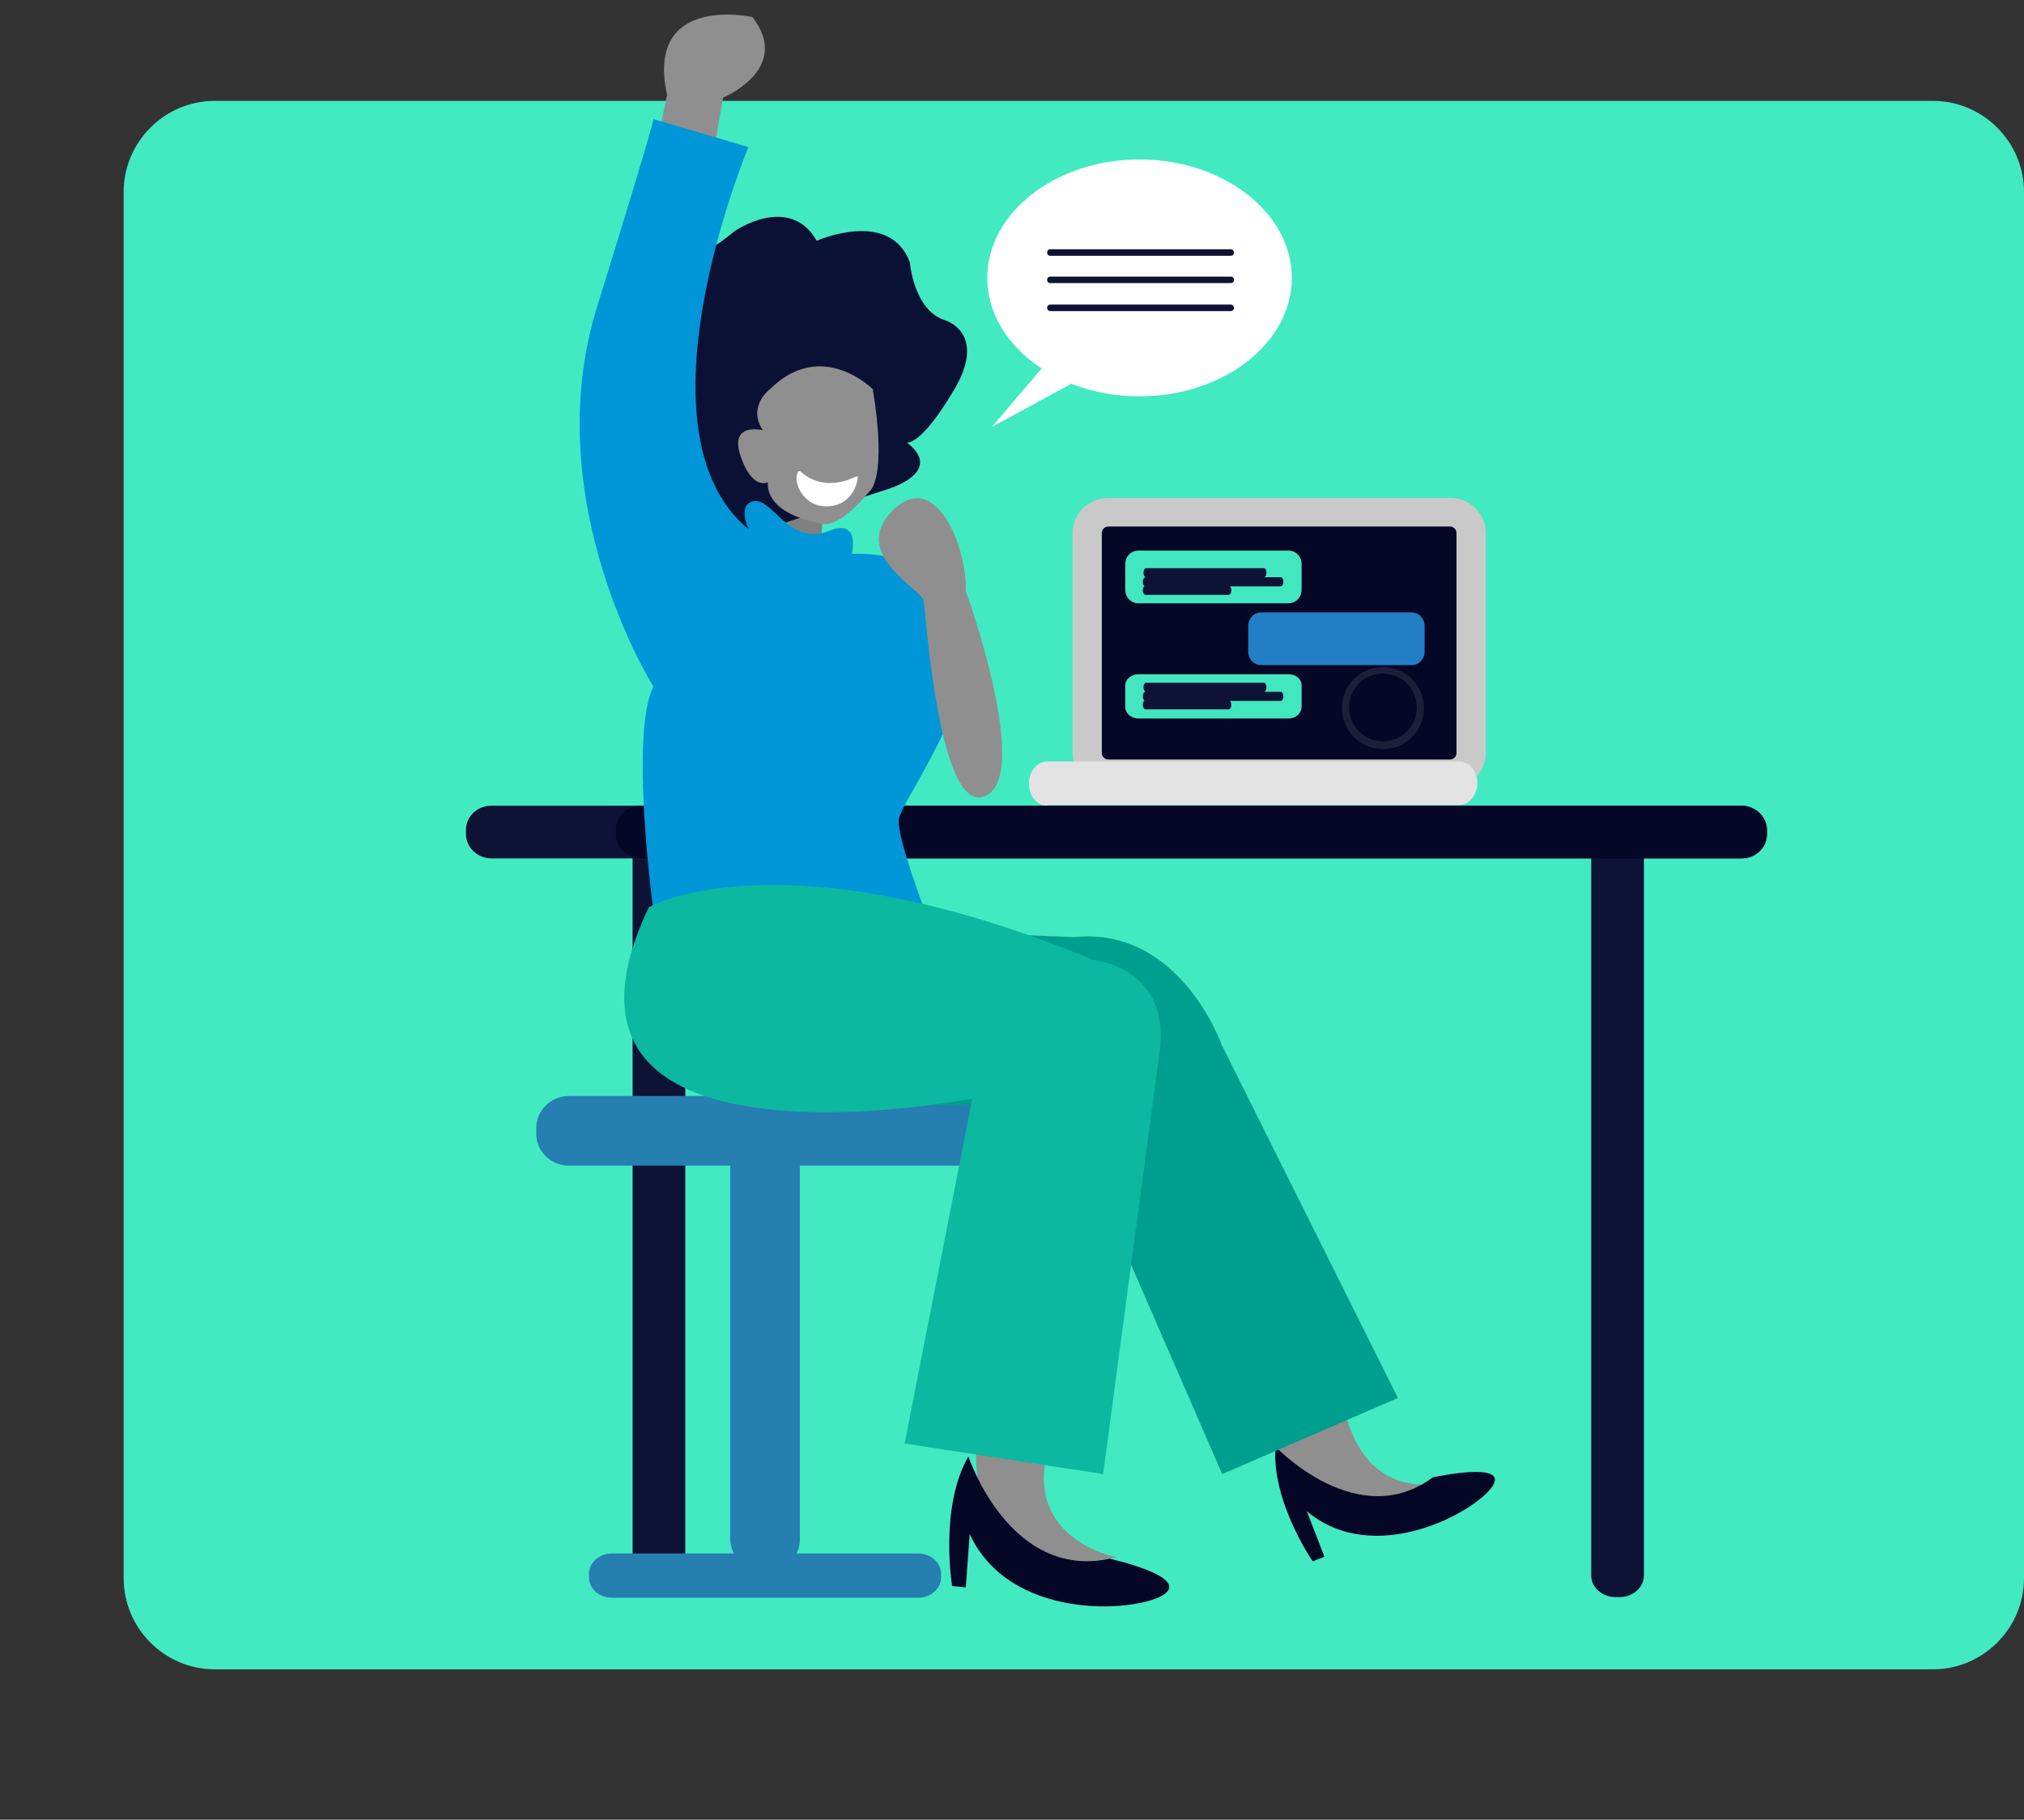
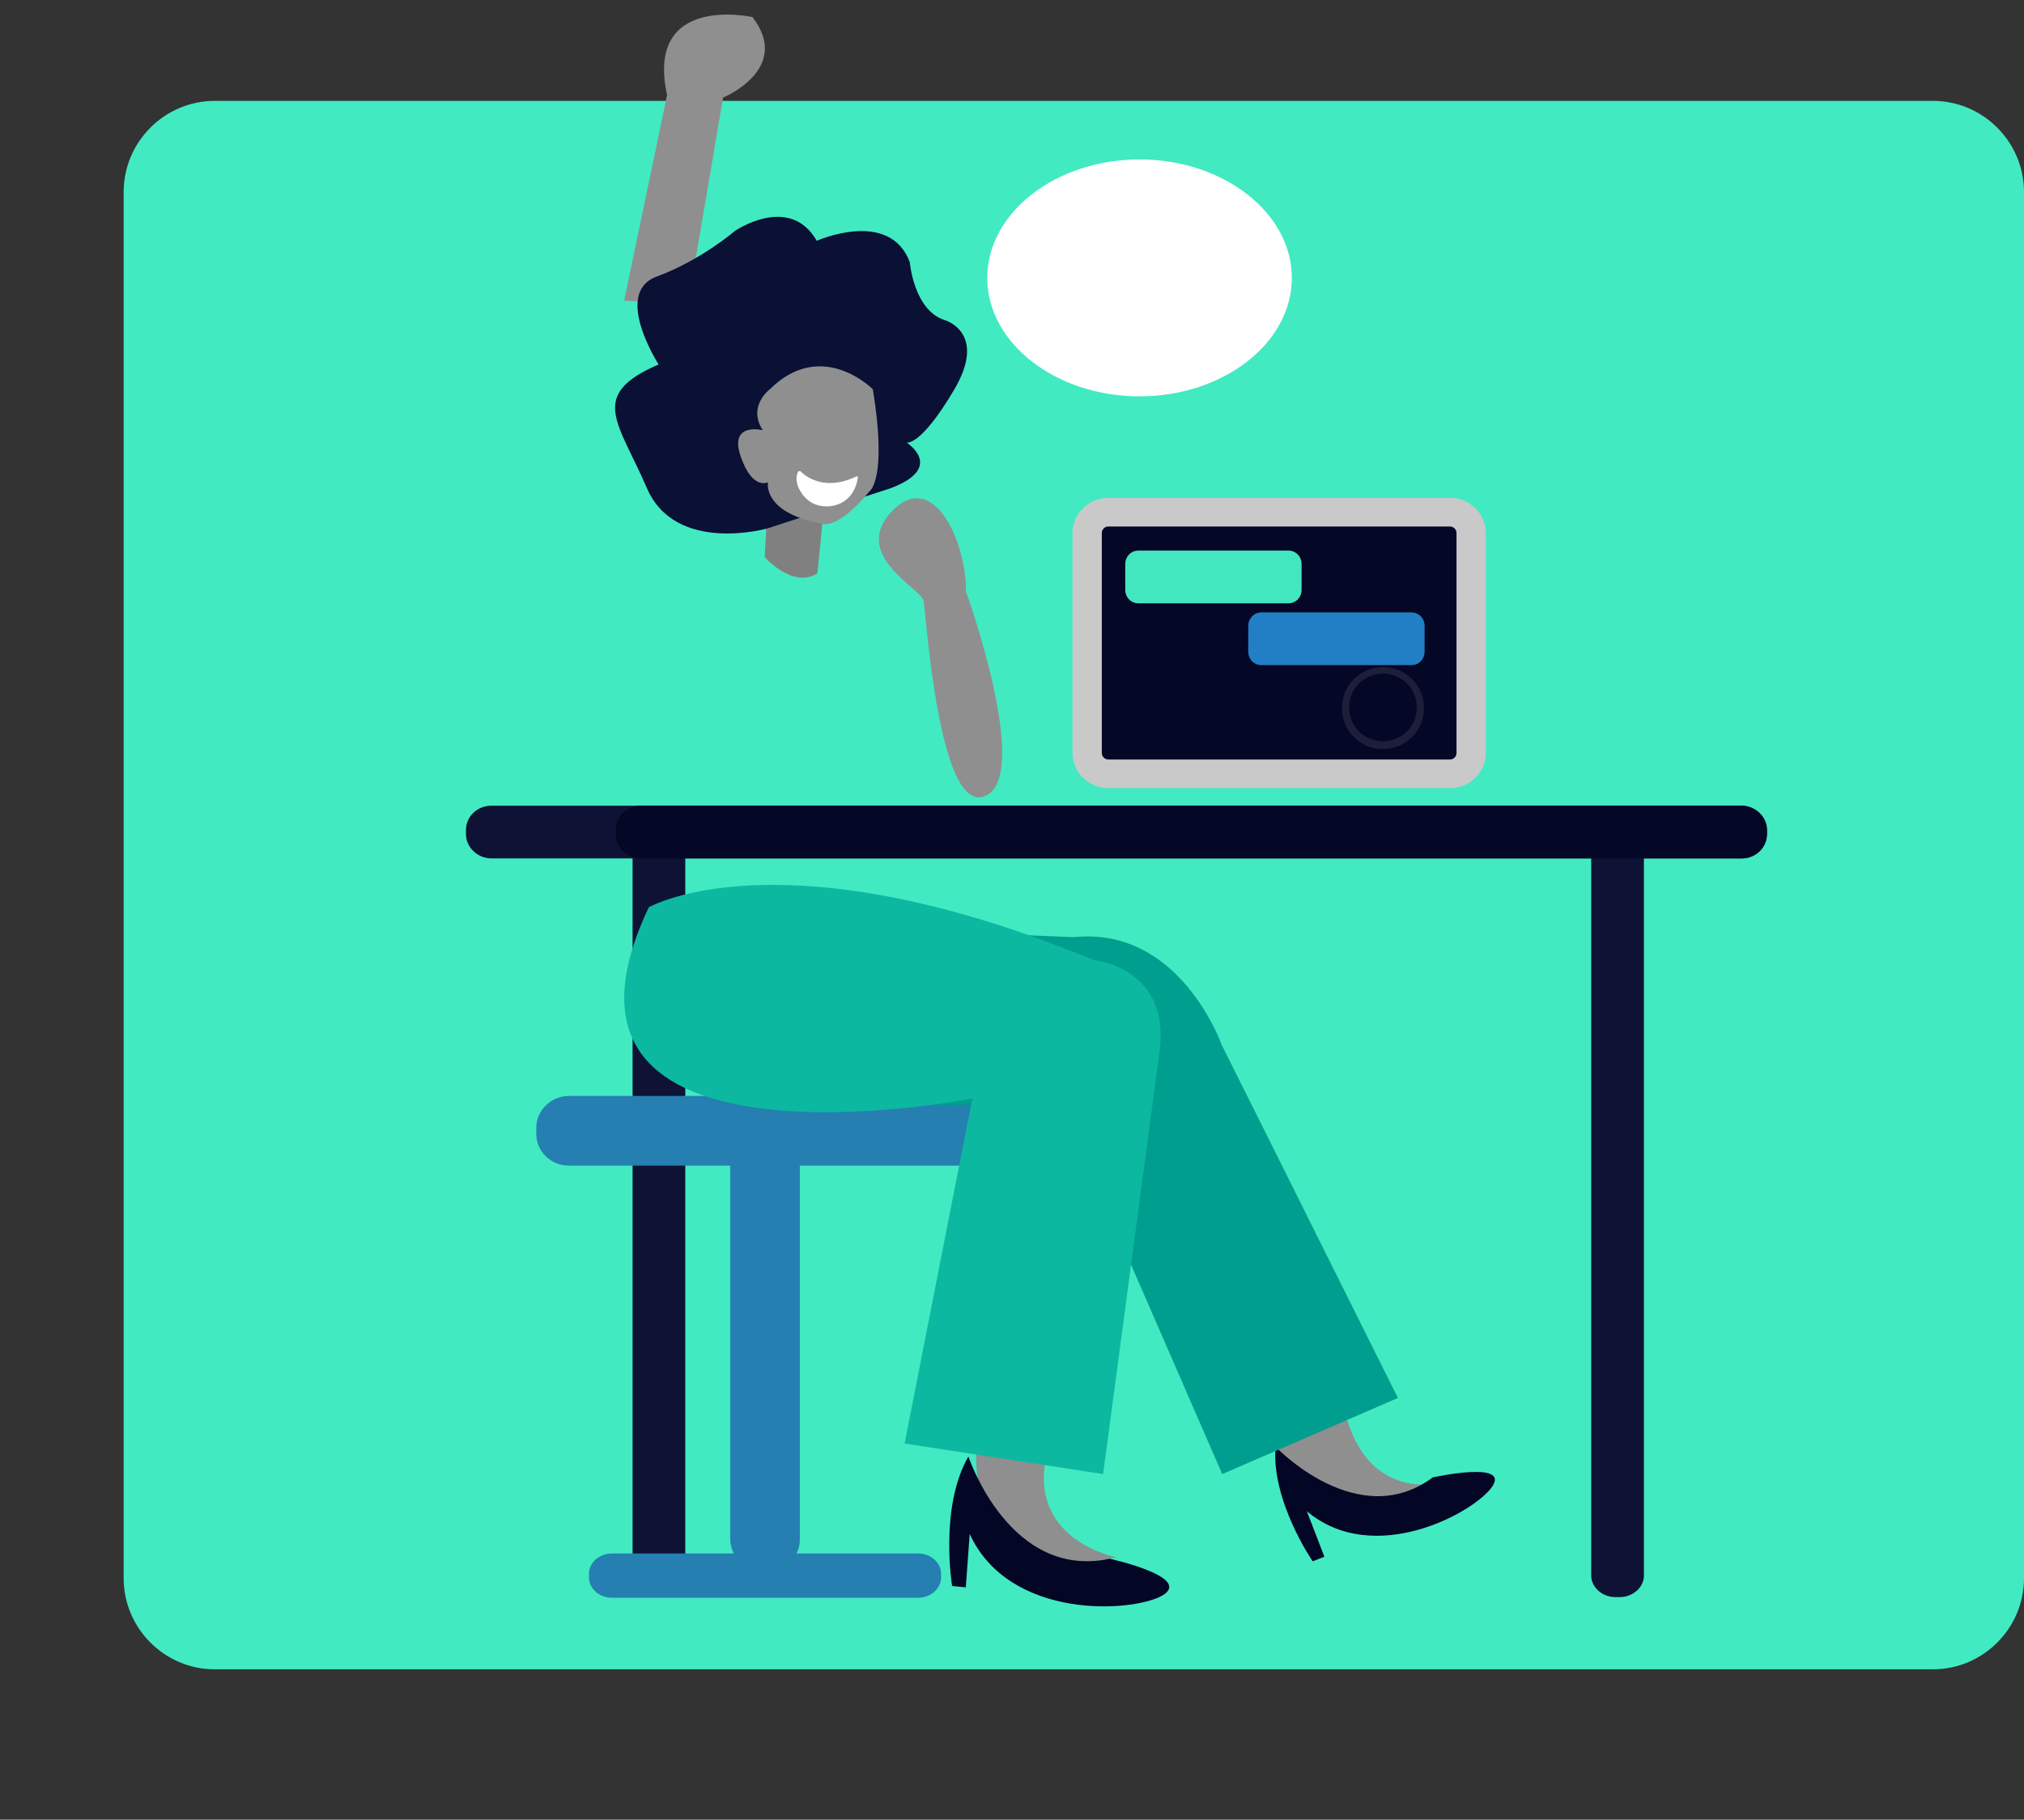
<svg xmlns="http://www.w3.org/2000/svg" viewBox="0 0 311 279.6">
  <rect x="0" y="0" width="311" height="279.6" fill="#333333" stroke="none" />
  <defs>
    <style>.st2{fill:#8f8f8f}.st11{fill:#0e1335}.st12{fill:#040725}.st14{fill:#257fb1}.st15{fill:#fff}.st22{fill:#040626}.st23{fill:#42e7bf}</style>
  </defs>
  <g id="Layer_3">
    <path fill="#42eac2" d="M297 15.5H33c-7.7 0-14 6.3-14 14v213c0 7.7 6.3 14 14 14h264c7.7 0 14-6.3 14-14v-213c0-7.7-6.3-14-14-14Z" />
    <path d="M115.5 2.6s-16.4-3.6-13 12l-6.6 31.6 9.8.6 5.4-31.8s10.7-4.4 4.5-12.4Z" class="st2" />
    <path d="M267.6 123.8H75.5c-2.2 0-3.9 1.7-3.9 3.7v.7c0 2 1.8 3.7 3.9 3.7h192.1c2.2 0 3.9-1.7 3.9-3.7v-.7c0-2-1.8-3.7-3.9-3.7Z" class="st11" />
    <path d="M101.6 127.9h-.7c-2.1 0-3.7 1.5-3.7 3.3v110.9c0 1.8 1.7 3.3 3.7 3.3h.7c2.1 0 3.7-1.5 3.7-3.3V131.2c0-1.8-1.7-3.3-3.7-3.3Zm147.3 0h-.7c-2.1 0-3.7 1.5-3.7 3.3v110.9c0 1.8 1.7 3.3 3.7 3.3h.7c2 0 3.7-1.5 3.7-3.3V131.2c0-1.8-1.7-3.3-3.7-3.3Z" class="st11" />
    <path d="M267.6 123.8H98.5c-2.2 0-3.9 1.7-3.9 3.7v.7c0 2 1.8 3.7 3.9 3.7h169.1c2.2 0 3.9-1.7 3.9-3.7v-.7c0-2-1.8-3.7-3.9-3.7Z" class="st12" />
    <path fill="gray" d="m118.2 72.5-.7 13.1s4.3 4.9 8.1 2.5l1.3-13.1-8.8-2.4Z" />
    <path fill="#0b1035" d="M117.9 81.2s-14.1 4-18.5-6.2-9.1-14.3 1.8-19c0 0-7.1-11-.3-13.5s12-7 12-7 8.4-5.8 12.6 1.5c0 0 11.2-5 14.3 3.3 0 0 .6 7.4 5.4 8.9 0 0 6.6 1.9 1.4 10.7s-7.3 8.1-7.3 8.1 6 3.8-2.4 7" />
-     <path fill="#0096d7" d="M100.4 140s-3.7-27.2 0-34.5c0 0-17.9-28.4-8.7-58.2 9.2-29.7 8.7-29 8.7-29l14.6 4.3s-18.3 43.6 0 58.7c0 0-1.8-3.9.9-4.3 2.8-.4 5.3 6.7 11.2 4.7 0 0 4.9-2.6 3.8 3.4 0 0 13.6-1 17.1 10.2 3.4 11.2-9.7 27.8-9.9 30.7-.2 2.9 4 13.9 4 13.9" />
    <path d="M155.5 198.7s-20 47.6 16.1 40.6c0 0-16.1-3-9.7-19.2 6.4-16.1 9.7-42.4 9.7-42.4l-10.8-1.2-5.3 22.2Zm33.1 4.4s12.1 50.6 37.1 23.6c0 0-14.8 7-19.1-9.9-4.4-17-17.4-40.3-17.4-40.3l-9.4 5.4 8.9 21.2Z" class="st2" />
    <path d="M220.2 227s11.8-2.6 9.1 1.4c-2.7 4-18.2 12.5-28.5 3.8l2.7 7-1.8.7s-6.4-9.3-5.7-17.6c0 0 12.7 13.4 24.3 4.6Z" class="st22" />
    <path d="M158.5 168.4H87.4c-2.7 0-5 2.2-5 4.9v.9c0 2.7 2.2 4.9 5 4.9h71.1c2.7 0 5-2.2 5-4.9v-.9c0-2.7-2.2-4.9-5-4.9Z" class="st14" />
    <path fill="#009e8e" d="m214.8 214.8-27.1-54.3s-6.4-18.2-22.7-16.5l-63.5-2.6s-28.5 32.7 61.4 27.9l24.9 57.2 27-11.7Z" />
    <path d="M122.9 236.4v-82c0-2.7-2.2-5-4.9-5h-.9c-2.7 0-4.9 2.2-4.9 5v82c0 2.7 2.2 5 4.9 5h.9c2.7 0 5-2.2 4.9-5Z" class="st14" />
    <path fill="#0cb8a0" d="M99.7 139.4s20.4-11.7 68.3 8.1c0 0 11.8 1.1 10.2 13.9l-8.7 65.1-30.5-4.7 10.4-53s-70.3 13.8-49.7-29.4Z" />
    <path d="M141.1 238.7H94c-1.9 0-3.5 1.4-3.5 3.1v.6c0 1.7 1.6 3.1 3.5 3.1h47.1c1.9 0 3.5-1.4 3.5-3.1v-.6c0-1.7-1.6-3.1-3.5-3.1Z" class="st14" />
    <path d="M148.5 91.1s10.1 28.1 2.9 31.2c-7.2 3.1-9.1-28.2-9.5-30-.4-1.9-11.3-7.1-4.8-13.8 6.6-6.7 11.6 5.6 11.3 12.6Zm-14.4-31.3s-7.8-7.9-15.8 0c0 0-3.5 2.6-1.1 6.3 0 0-5.2-1.3-3.4 4 1.8 5.3 4.2 4 4.2 4s-.9 4.6 8 6.3c0 0 2.3 1.5 7.6-4.9 0 0 2.8-1.8.5-15.8Z" class="st2" />
    <path d="M170.5 239.5s12.7 2.8 8.2 5.6c-4.5 2.7-23.6 3.9-29.7-9.4l-.6 8.2-2.1-.2s-2-12.1 2.5-19.9c0 0 6.3 19 21.7 15.7Z" class="st22" />
    <path d="M122.8 72.5s3.1 3.6 8.8.9c0 0-.2 3.8-4.2 4.2-4 .4-5.5-3.8-4.6-5Z" class="st15" />
    <path d="M126.9 77.8c-2.3 0-3.5-1.6-3.9-2.3-.7-1.1-.8-2.4-.3-3.1h.3s.8.9 2.2 1.4c1.3.5 3.5.8 6.4-.6h.2v.2s-.3 4-4.4 4.4h-.5Zm-4.1-5c-.2.5-.1 1.5.5 2.5.4.7 1.6 2.3 4.1 2.1 3.1-.3 3.8-2.8 4-3.7-2.9 1.3-5 .9-6.4.4-1.1-.4-1.8-1-2.2-1.3Z" class="st15" />
    <path d="M222.8 80.6h-52.5c-.8 0-1.5.7-1.5 1.5V117c0 .8.7 1.5 1.5 1.5h52.5c.8 0 1.5-.7 1.5-1.5V82.1c0-.8-.7-1.5-1.5-1.5Z" class="st12" />
    <path fill="#c9c9c9" d="M222.8 121.1h-52.5c-3 0-5.5-2.4-5.5-5.4V81.9c0-3 2.5-5.4 5.5-5.4h52.5c3 0 5.5 2.4 5.5 5.4v33.8c0 3-2.5 5.4-5.5 5.4Zm-52.5-40.2c-.6 0-1 .5-1 1v33.8c0 .6.5 1 1 1h52.5c.6 0 1-.5 1-1V81.9c0-.6-.5-1-1-1h-52.5Z" />
-     <path fill="#e3e3e3" d="M160.9 123.8c-1.6 0-2.8-1.5-2.8-3.4s1.3-3.4 2.8-3.4h63.3c1.6 0 2.8 1.5 2.8 3.3 0 1.9-1.3 3.4-2.8 3.4h-63.3Z" />
    <path fill="#fff" d="M212.5 115.1c-3.5 0-6.3-2.8-6.3-6.3s2.8-6.3 6.3-6.3 6.3 2.8 6.3 6.3-2.8 6.3-6.3 6.3Zm0-11.6c-2.9 0-5.2 2.3-5.2 5.2 0 2.9 2.3 5.2 5.2 5.2 2.9 0 5.2-2.3 5.2-5.2 0-2.9-2.3-5.2-5.2-5.2Z" opacity=".1" style="isolation:isolate" />
    <path d="M175.1 60.9c12.9 0 23.4-8.2 23.4-18.2S188 24.5 175.1 24.5s-23.4 8.2-23.4 18.2 10.5 18.2 23.4 18.2Z" class="st15" />
-     <path d="m162.8 53.4-10.4 12.2 18.4-10-8.1-2.2Z" class="st15" />
    <path d="M198 84.6h-23.1c-1.1 0-2 .9-2 2.1v3.9c0 1.2.9 2.1 2 2.1H198c1.1 0 2-.9 2-2.1v-3.9c0-1.2-.9-2.1-2-2.1Z" class="st23" />
    <path fill="#227fc5" d="M216.9 94.1h-23.1c-1.1 0-2 .9-2 2.1v3.9c0 1.2.9 2.1 2 2.1h23.1c1.1 0 2-.9 2-2.1v-3.9c0-1.2-.9-2.1-2-2.1Z" />
-     <path d="M198 103.6h-23.1c-1.1 0-2 .8-2 1.7v3.3c0 1 .9 1.8 2 1.8H198c1.1 0 2-.8 2-1.8v-3.3c0-1-.9-1.7-2-1.7Z" class="st23" />
-     <path d="M194.2 87.3h-18.1c-.2 0-.4.3-.4.7s.2.7.4.7h18.1c.2 0 .4-.3.4-.7s-.2-.7-.4-.7Zm2.6 1.4H176c-.2 0-.4.3-.4.7s.2.7.4.7h20.8c.2 0 .4-.3.4-.7s-.2-.7-.4-.7Zm-7.7-50.4h-27.7c-.3 0-.5.2-.5.5s.2.5.5.5h27.7c.3 0 .5-.2.5-.5s-.2-.5-.5-.5Zm0 4.2h-27.7c-.3 0-.5.2-.5.5s.2.5.5.5h27.7c.3 0 .5-.2.5-.5s-.2-.5-.5-.5Zm0 4.3h-27.7c-.3 0-.5.2-.5.5s.2.5.5.5h27.7c.3 0 .5-.2.5-.5s-.2-.5-.5-.5Zm-.3 43.2H176c-.2 0-.4.3-.4.7s.2.7.4.7h12.8c.2 0 .4-.3.4-.7s-.2-.7-.4-.7Zm5.4 14.9h-18.1c-.2 0-.4.3-.4.7s.2.7.4.7h18.1c.2 0 .4-.3.4-.7s-.2-.7-.4-.7Zm2.6 1.4H176c-.2 0-.4.3-.4.7s.2.7.4.7h20.8c.2 0 .4-.3.4-.7s-.2-.7-.4-.7Zm-8 1.3H176c-.2 0-.4.3-.4.7s.2.7.4.7h12.8c.2 0 .4-.3.4-.7s-.2-.7-.4-.7Z" class="st11" />
  </g>
</svg>